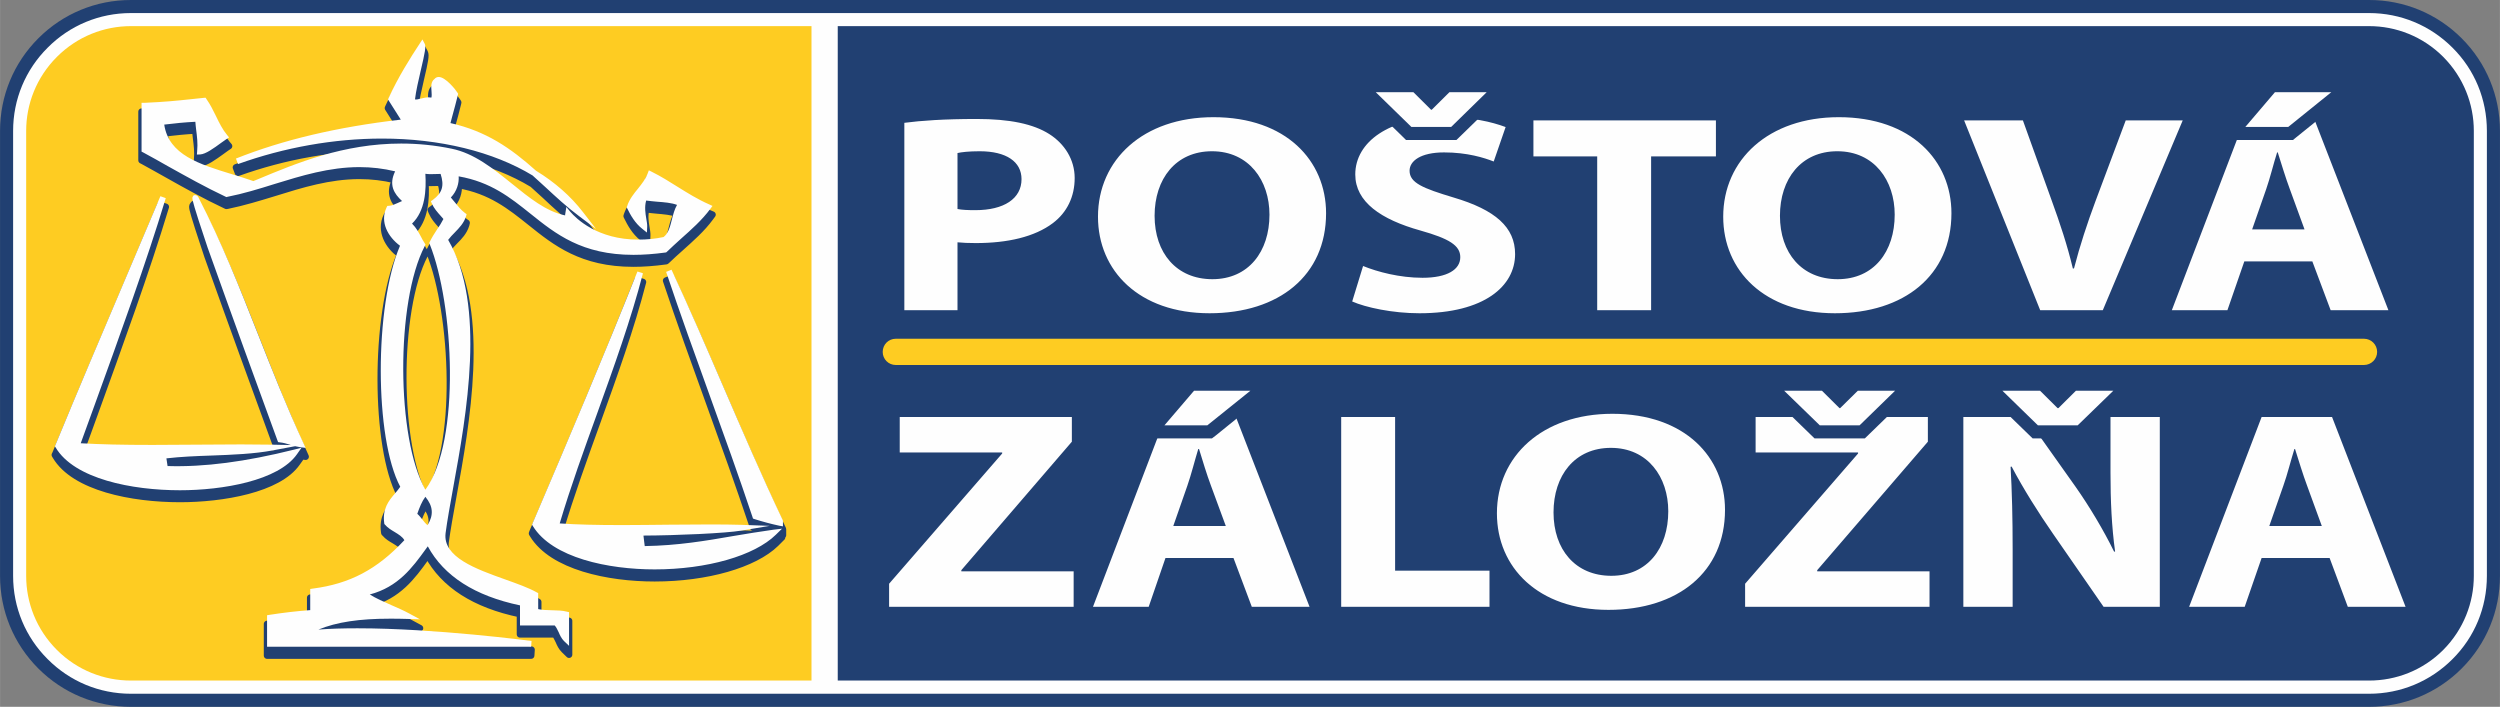
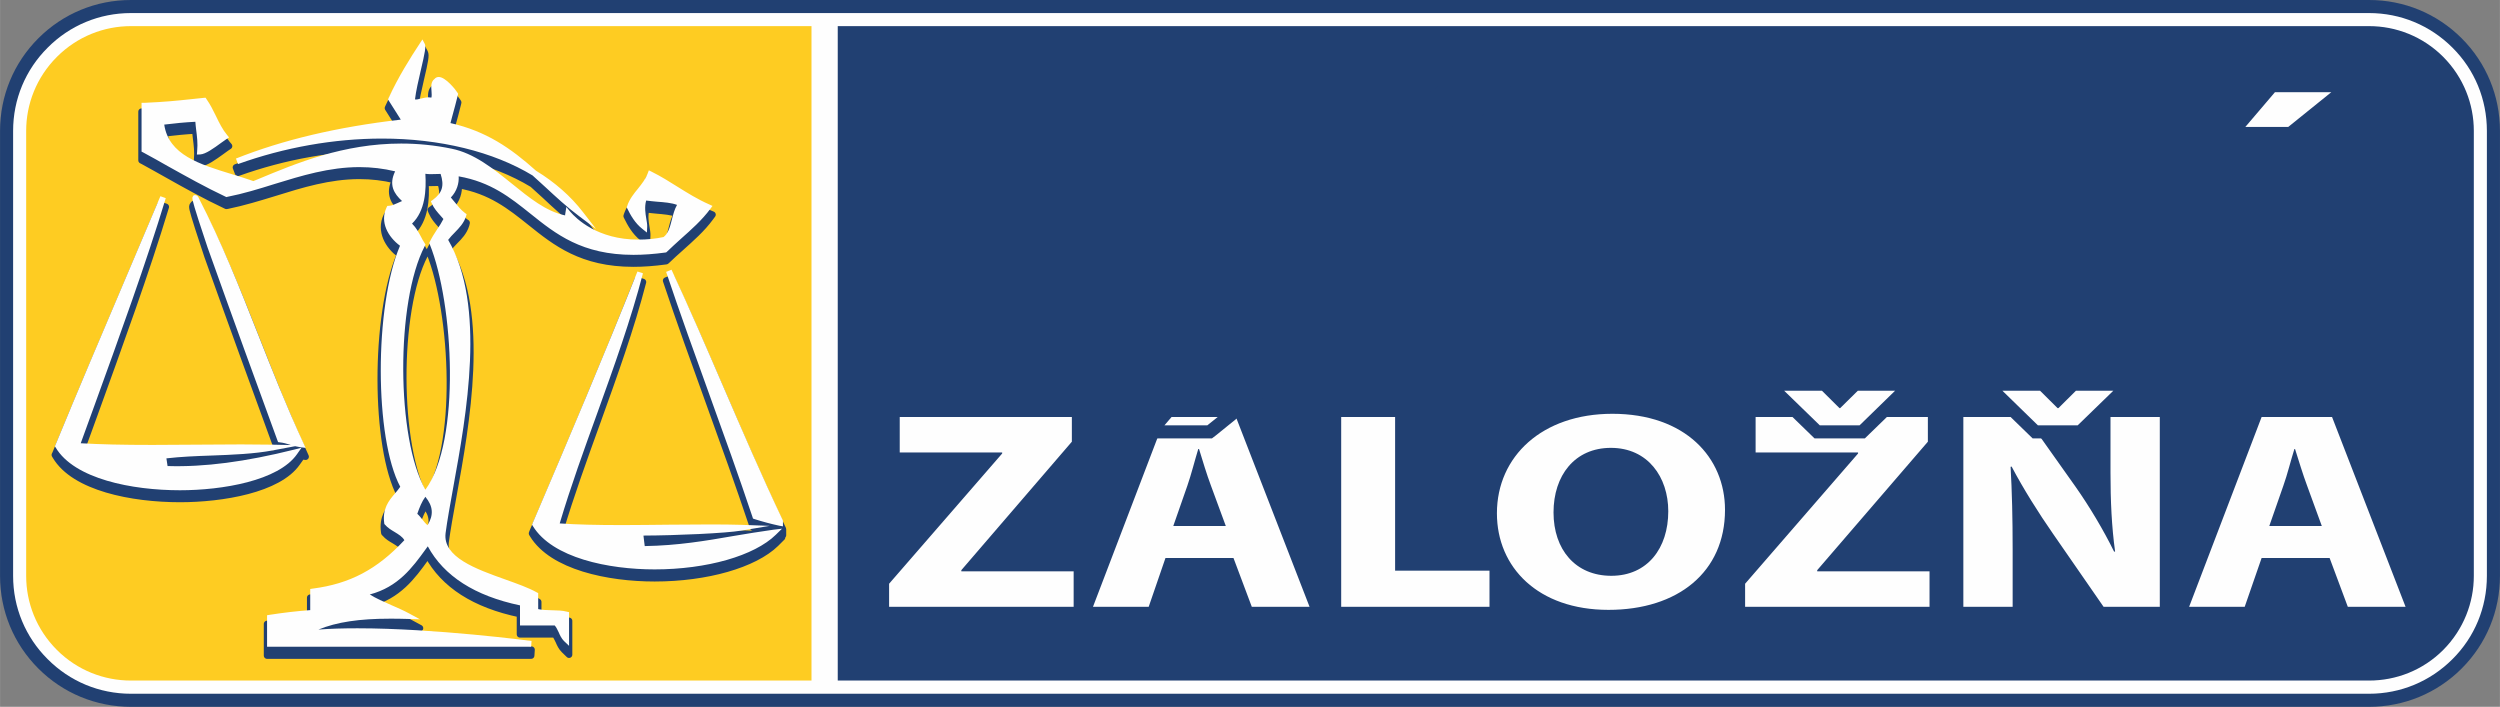
<svg xmlns="http://www.w3.org/2000/svg" xml:space="preserve" width="195.204mm" height="55.189mm" version="1.0" style="shape-rendering:geometricPrecision; text-rendering:geometricPrecision; image-rendering:optimizeQuality; fill-rule:evenodd; clip-rule:evenodd" viewBox="0 0 19520 5519">
  <rect x="0" y="0" width="19520" height="5519" fill="#808080" stroke="none" />
  <defs>
    <style type="text/css">
   
    .str0 {stroke:#214072;stroke-width:51.1;stroke-linecap:round;stroke-linejoin:round}
    .fil5 {fill:none;fill-rule:nonzero}
    .fil3 {fill:#214072}
    .fil2 {fill:#FECC22}
    .fil0 {fill:#FEFEFE;fill-rule:nonzero}
    .fil1 {fill:#214072;fill-rule:nonzero}
    .fil4 {fill:#FECC22;fill-rule:nonzero}
   
  </style>
  </defs>
  <g id="Vrstva_x0020_1">
    <g id="_288895872">
      <path class="fil0" d="M1022 5468c-259,0 -503,-101 -687,-285 -183,-183 -284,-427 -284,-686l0 -3475c0,-259 101,-503 284,-687 184,-183 428,-284 687,-284l17476 0c260,0 504,101 687,284 183,184 284,428 284,687l0 3475c0,259 -101,503 -284,686 -183,184 -427,285 -687,285l-17476 0z" />
      <path class="fil1" d="M18498 102c246,0 477,96 651,270 174,173 269,404 269,650l0 3475c0,246 -95,477 -269,650 -174,174 -405,270 -651,270l-17476 0c-246,0 -477,-96 -650,-270 -174,-173 -270,-404 -270,-650l0 -3475c0,-246 96,-477 270,-650 173,-174 404,-270 650,-270l17476 0zm0 -102l0 0 -17476 0c-273,0 -530,106 -723,299 -193,193 -299,450 -299,723l0 3475c0,273 106,530 299,723 193,193 450,299 723,299l17476 0c273,0 530,-106 723,-299 193,-193 299,-450 299,-723l0 -3475c0,-273 -106,-530 -299,-723 -193,-193 -450,-299 -723,-299z" />
      <path class="fil0" d="M19316 4497c0,209 -80,418 -239,578 -160,160 -369,239 -579,239l-17476 0c-209,0 -418,-79 -578,-239 -160,-160 -240,-369 -240,-578l0 -3475c0,-209 80,-418 240,-578 160,-160 369,-240 578,-240l17476 0c210,0 419,80 579,240 159,160 239,369 239,578l0 3475z" />
      <path class="fil2" d="M6336 5314l-5314 0c-209,0 -418,-79 -578,-239 -160,-160 -240,-369 -240,-578l0 -3475c0,-209 80,-418 240,-578 160,-160 369,-240 578,-240l5314 0 0 5110z" />
      <path class="fil3" d="M19316 4497c0,209 -80,418 -239,578 -160,160 -369,239 -579,239l-11957 0 0 -5110 11957 0c210,0 419,80 579,240 159,160 239,369 239,578l0 3475z" />
-       <path class="fil0" d="M7061 2422l415 0 0 -530c38,4 88,6 143,6 247,0 459,-48 602,-156 110,-83 170,-206 170,-352 0,-145 -80,-268 -198,-343 -124,-79 -308,-118 -566,-118 -256,0 -437,13 -566,30l0 1463zm415 -1227c30,-7 88,-14 173,-14 209,0 327,82 327,218 0,152 -137,242 -360,242 -61,0 -105,-2 -140,-9l0 -437zm1998 -280c-547,0 -901,332 -901,777 0,422 321,754 871,754 542,0 910,-295 910,-781 0,-409 -311,-750 -880,-750zm-11 266c289,0 449,229 449,495 0,288 -163,504 -446,504 -280,0 -451,-205 -451,-495 0,-288 165,-504 448,-504zm1095 1173c104,46 313,92 525,92 508,0 747,-213 747,-462 0,-209 -153,-345 -481,-442 -239,-72 -343,-114 -343,-209 0,-77 88,-143 269,-143 182,0 314,42 388,71l93 -269c-110,-41 -264,-77 -473,-77 -437,0 -701,194 -701,447 0,215 201,352 509,438 223,63 311,116 311,208 0,97 -102,161 -295,161 -178,0 -351,-46 -464,-92l-85 277zm1913 68l421 0 0 -1201 506 0 0 -281 -1425 0 0 281 498 0 0 1201zm1886 -1507c-547,0 -902,332 -902,777 0,422 322,754 872,754 541,0 910,-295 910,-781 0,-409 -311,-750 -880,-750zm-11 266c289,0 448,229 448,495 0,288 -162,504 -445,504 -281,0 -451,-205 -451,-495 0,-288 165,-504 448,-504zm2073 1241l624 -1482 -445 0 -237 633c-63,169 -121,345 -167,523l-9 0c-44,-184 -101,-354 -165,-530l-225 -626 -459 0 594 1482 489 0zm1636 -381l143 381 451 0 -575 -1482 -550 0 -566 1482 434 0 132 -381 531 0zm-470 -250l110 -315c30,-86 57,-198 85,-286l5 0c28,88 61,198 94,286l115 315 -409 0z" />
      <path class="fil0" d="M6942 4738l1441 0 0 -277 -877 0 0 -9 863 -1003 0 -193 -1344 0 0 277 800 0 0 8 -883 1017 0 180zm2689 -381l143 381 451 0 -575 -1482 -550 0 -566 1482 435 0 131 -381 531 0zm-470 -250l110 -315c30,-86 58,-198 85,-286l6 0c27,88 60,198 93,286l116 315 -410 0zm1311 631l1158 0 0 -282 -737 0 0 -1200 -421 0 0 1482zm2117 -1507c-547,0 -901,332 -901,777 0,422 321,754 871,754 542,0 910,-295 910,-781 0,-409 -311,-750 -880,-750zm-11 266c289,0 448,229 448,495 0,288 -162,504 -445,504 -280,0 -451,-205 -451,-495 0,-288 165,-504 448,-504zm1048 1241l1440 0 0 -277 -877 0 0 -9 864 -1003 0 -193 -1345 0 0 277 800 0 0 8 -882 1017 0 180zm2089 0l0 -447c0,-242 -5,-450 -16,-646l8 -2c91,173 212,365 322,523l396 572 439 0 0 -1482 -385 0 0 431c0,224 9,424 36,620l-8 0c-82,-167 -192,-352 -302,-508l-385 -543 -490 0 0 1482 385 0zm2475 -381l142 381 451 0 -574 -1482 -550 0 -566 1482 434 0 132 -381 531 0zm-471 -250l110 -315c31,-86 58,-198 86,-286l5 0c28,88 61,198 94,286l115 315 -410 0z" />
-       <path class="fil0" d="M10999 1042l-382 -373 440 0 120 118 119 -118 438 0 -383 373 -352 0z" />
      <path class="fil1" d="M11608 720l-277 271 -311 0 -278 -271 294 0 138 137 5 0 138 -137 291 0zm252 -102l0 0 -252 0 -291 0 -42 0 -30 30 -68 67 -69 -67 -29 -30 -43 0 -294 0 -251 0 180 175 278 271 29 29 42 0 311 0 41 0 30 -29 278 -271 180 -175z" />
      <path class="fil0" d="M14188 3372l-382 -372 441 0 119 118 119 -118 438 0 -383 372 -352 0z" />
-       <path class="fil1" d="M14797 3051l-277 270 -311 0 -278 -270 295 0 137 136 5 0 138 -136 291 0zm252 -103l0 0 -252 0 -291 0 -42 0 -30 30 -68 68 -68 -68 -30 -30 -42 0 -295 0 -251 0 180 176 278 270 30 29 41 0 311 0 41 0 30 -29 278 -270 180 -176z" />
+       <path class="fil1" d="M14797 3051l-277 270 -311 0 -278 -270 295 0 137 136 5 0 138 -136 291 0m252 -103l0 0 -252 0 -291 0 -42 0 -30 30 -68 68 -68 -68 -30 -30 -42 0 -295 0 -251 0 180 176 278 270 30 29 41 0 311 0 41 0 30 -29 278 -270 180 -176z" />
      <path class="fil0" d="M15892 3372l-383 -372 441 0 119 118 119 -118 438 0 -382 372 -352 0z" />
      <path class="fil1" d="M16501 3051l-278 270 -311 0 -277 -270 294 0 137 136 6 0 137 -136 292 0zm251 -103l0 0 -251 0 -292 0 -42 0 -30 30 -68 68 -68 -68 -30 -30 -42 0 -294 0 -252 0 180 176 278 270 30 29 41 0 311 0 42 0 29 -29 278 -270 180 -176z" />
      <path class="fil0" d="M17421 1042l318 -373 609 0 -463 373 -464 0z" />
      <path class="fil1" d="M18203 720l-336 271 -335 0 231 -271 440 0zm289 -102l0 0 -289 0 -440 0 -47 0 -31 36 -231 270 -144 169 222 0 335 0 37 0 28 -23 335 -270 225 -182z" />
-       <path class="fil0" d="M8981 3372l318 -372 609 0 -463 372 -464 0z" />
      <path class="fil1" d="M9763 3051l-336 270 -335 0 231 -270 440 0zm289 -103l0 0 -289 0 -440 0 -47 0 -31 36 -231 271 -144 168 222 0 335 0 36 0 29 -22 335 -271 225 -182z" />
-       <path class="fil4" d="M6994 2850c-57,0 -102,-46 -102,-102 0,-57 45,-103 102,-103l11464 0c57,0 103,46 103,103 0,56 -46,102 -103,102l-11464 0z" />
      <g>
        <g>
          <path class="fil5 str0" d="M2319 3614l35 -49 -59 14c-380,96 -701,138 -987,128 -3,-20 -6,-40 -9,-60 111,-13 233,-17 351,-22 165,-6 335,-13 478,-40l176 -33c13,3 27,6 41,8l41 6 -17 -38c-135,-291 -247,-577 -356,-853 -145,-367 -282,-714 -463,-1064 -3,-6 -10,-19 -25,-19l-12 1 -7 9c-8,12 -10,15 43,182 28,87 58,178 71,216 196,549 395,1094 546,1507l5 13 14 2c28,4 52,11 77,18 2,1 5,2 8,3l-146 -3c-73,-1 -152,-2 -241,-2 -115,0 -233,2 -347,3 -114,0 -232,1 -346,1 -229,0 -404,-4 -560,-13 34,-95 69,-192 105,-289 199,-550 406,-1118 559,-1625l-42 -15c-98,231 -195,459 -288,679 -182,428 -354,832 -531,1263l-5 10 6 10c146,246 597,334 971,334l0 0c331,0 769,-74 914,-282zm1990 1219l0 0c-38,0 -78,-1 -107,-9l0 -124 -12 -7c-64,-35 -152,-67 -244,-100 -230,-81 -491,-174 -467,-363 13,-98 35,-218 60,-357 103,-567 258,-1421 -40,-1931 15,-21 33,-39 52,-59 35,-35 71,-72 88,-127l4 -16 -13 -9c-32,-24 -56,-54 -82,-87 -9,-11 -18,-22 -28,-34 47,-48 65,-112 61,-165 251,44 402,165 561,292 197,158 401,321 804,321 77,0 160,-6 248,-18l7 -1 6 -5c35,-34 72,-67 108,-99 81,-73 166,-147 231,-236l17 -23 -26 -11c-89,-40 -169,-89 -246,-138 -64,-40 -130,-82 -203,-117l-22 -12 -9 24c-17,45 -45,80 -75,118 -33,41 -67,83 -86,138l-3 9 4 8c25,51 60,115 119,162l35 27 2 -44c1,-19 -3,-40 -7,-64 -7,-41 -15,-92 -1,-142 28,4 56,6 84,9 57,5 116,10 157,26 -20,34 -30,74 -40,113 -14,56 -27,108 -65,138 -66,13 -132,20 -195,20 -322,0 -489,-167 -533,-218l-31 -37 -8 48c-1,4 -2,9 -2,14 0,1 0,2 0,3 -148,-31 -279,-137 -417,-248 -144,-117 -294,-238 -470,-273 -130,-26 -262,-40 -393,-40 -451,0 -820,154 -1117,278l-37 15c-54,-19 -110,-36 -165,-53 -255,-78 -496,-151 -531,-388 82,-9 160,-18 243,-22 1,21 4,41 6,60 7,55 14,107 8,170l-2 26 26 -1c42,-2 107,-49 164,-90 14,-11 28,-21 40,-29l21 -14 -16 -19c-35,-43 -60,-94 -86,-148 -22,-45 -45,-91 -74,-132l-7 -11 -13 2c-38,3 -72,7 -105,10 -102,11 -198,21 -360,28l-22 1 0 380 12 6c65,36 131,72 194,108 144,81 293,164 450,238l6 3 8 -1c123,-25 247,-63 368,-100 211,-66 429,-133 663,-133 96,0 188,11 279,33 -52,107 -8,175 54,232 -13,6 -25,11 -36,16 -24,12 -44,21 -65,22l-14 0 -6 12c-54,115 12,231 105,299 -201,472 -200,1505 2,1882 -12,18 -27,35 -42,53 -47,55 -99,118 -83,232l1 7 5 5c20,24 48,40 75,56 31,19 61,37 76,65 -211,227 -426,340 -715,378l-20 2 0 165c-106,8 -210,20 -318,37l-19 3 0 247 2062 0 3 -46c-8,-1 -753,-99 -1359,-99 -113,0 -215,3 -305,10 143,-58 321,-85 557,-85 43,0 88,1 140,2l96 4 -85 -46c-44,-25 -93,-46 -141,-67 -57,-25 -116,-50 -166,-81 222,-59 332,-209 437,-355 6,-7 11,-14 16,-22 126,233 367,387 720,461l0 158 271 0c13,13 21,32 31,52 10,24 22,49 42,69l39 38 0 -264 -18 -4c-33,-9 -75,-10 -116,-11zm-971 -663l0 0c-16,-13 -28,-29 -41,-46 -12,-15 -24,-30 -39,-44 17,-49 35,-95 63,-133 61,74 66,142 17,223zm-17 -278l0 0c-227,-399 -232,-1468 -5,-1902l6 -12 -7 -11c-11,-17 -20,-34 -29,-51 -18,-34 -35,-68 -69,-102 103,-99 112,-261 104,-389 26,4 53,3 80,2 13,0 26,-1 39,0 30,93 13,147 -61,202l-15 10 7 17c17,40 44,70 70,99 7,8 14,15 21,23 -14,29 -31,55 -50,82 -20,30 -40,62 -57,97l-4 9 4 9c187,463 245,1537 -34,1917zm-1463 -2543l0 0c362,-130 750,-199 1125,-199 451,0 868,102 1175,288 33,30 67,61 100,91 82,77 167,155 261,226l134 101 -103 -133c-95,-124 -218,-232 -365,-322 -199,-177 -390,-309 -668,-371 5,-18 9,-36 14,-54 15,-54 30,-110 44,-167l2 -9 -5 -8c-12,-19 -92,-123 -147,-123 -13,0 -25,6 -33,17 -29,21 -26,62 -23,95 1,17 3,39 -1,49 -7,-1 -14,-1 -21,-1 -23,0 -44,5 -62,10 -19,4 -36,8 -45,5 7,-61 27,-148 45,-226 33,-140 42,-187 31,-208l-18 -34 -21 32c-73,112 -167,260 -243,425l-5 11 100 159c-499,58 -920,157 -1287,304l16 42zm4253 2779l0 0c-163,-342 -314,-694 -461,-1035 -131,-304 -267,-619 -407,-919l-42 17c108,323 225,647 338,959 113,312 229,634 337,957l3 11 11 3c66,21 130,38 195,52l28 6 0 -46 -2 -5zm-389 127l0 0c-212,36 -431,74 -688,77 -1,-11 -3,-21 -4,-31 -2,-16 -4,-32 -6,-51 256,-1 643,-18 765,-39l221 -37 -224 -8c-66,-2 -145,-3 -240,-3 -102,0 -210,1 -324,2 -119,2 -242,3 -362,3 -205,0 -362,-4 -490,-13 86,-289 192,-581 294,-863 129,-359 263,-729 356,-1090l-43 -14c-261,656 -536,1304 -819,1966l-4 11 6 10c153,250 591,340 951,340 407,0 779,-107 947,-271l48 -48 -67 9c-109,14 -215,32 -317,50z" />
          <path id="1" class="fil1" d="M2319 3614l35 -49 -59 14c-380,96 -701,138 -987,128 -3,-20 -6,-40 -9,-60 111,-13 233,-17 351,-22 165,-6 335,-13 478,-40l176 -33c13,3 27,6 41,8l41 6 -17 -38c-135,-291 -247,-577 -356,-853 -145,-367 -282,-714 -463,-1064 -3,-6 -10,-19 -25,-19l-12 1 -7 9c-8,12 -10,15 43,182 28,87 58,178 71,216 196,549 395,1094 546,1507l5 13 14 2c28,4 52,11 77,18 2,1 5,2 8,3l-146 -3c-73,-1 -152,-2 -241,-2 -115,0 -233,2 -347,3 -114,0 -232,1 -346,1 -229,0 -404,-4 -560,-13 34,-95 69,-192 105,-289 199,-550 406,-1118 559,-1625l-42 -15c-98,231 -195,459 -288,679 -182,428 -354,832 -531,1263l-5 10 6 10c146,246 597,334 971,334l0 0c331,0 769,-74 914,-282zm1990 1219l0 0c-38,0 -78,-1 -107,-9l0 -124 -12 -7c-64,-35 -152,-67 -244,-100 -230,-81 -491,-174 -467,-363 13,-98 35,-218 60,-357 103,-567 258,-1421 -40,-1931 15,-21 33,-39 52,-59 35,-35 71,-72 88,-127l4 -16 -13 -9c-32,-24 -56,-54 -82,-87 -9,-11 -18,-22 -28,-34 47,-48 65,-112 61,-165 251,44 402,165 561,292 197,158 401,321 804,321 77,0 160,-6 248,-18l7 -1 6 -5c35,-34 72,-67 108,-99 81,-73 166,-147 231,-236l17 -23 -26 -11c-89,-40 -169,-89 -246,-138 -64,-40 -130,-82 -203,-117l-22 -12 -9 24c-17,45 -45,80 -75,118 -33,41 -67,83 -86,138l-3 9 4 8c25,51 60,115 119,162l35 27 2 -44c1,-19 -3,-40 -7,-64 -7,-41 -15,-92 -1,-142 28,4 56,6 84,9 57,5 116,10 157,26 -20,34 -30,74 -40,113 -14,56 -27,108 -65,138 -66,13 -132,20 -195,20 -322,0 -489,-167 -533,-218l-31 -37 -8 48c-1,4 -2,9 -2,14 0,1 0,2 0,3 -148,-31 -279,-137 -417,-248 -144,-117 -294,-238 -470,-273 -130,-26 -262,-40 -393,-40 -451,0 -820,154 -1117,278l-37 15c-54,-19 -110,-36 -165,-53 -255,-78 -496,-151 -531,-388 82,-9 160,-18 243,-22 1,21 4,41 6,60 7,55 14,107 8,170l-2 26 26 -1c42,-2 107,-49 164,-90 14,-11 28,-21 40,-29l21 -14 -16 -19c-35,-43 -60,-94 -86,-148 -22,-45 -45,-91 -74,-132l-7 -11 -13 2c-38,3 -72,7 -105,10 -102,11 -198,21 -360,28l-22 1 0 380 12 6c65,36 131,72 194,108 144,81 293,164 450,238l6 3 8 -1c123,-25 247,-63 368,-100 211,-66 429,-133 663,-133 96,0 188,11 279,33 -52,107 -8,175 54,232 -13,6 -25,11 -36,16 -24,12 -44,21 -65,22l-14 0 -6 12c-54,115 12,231 105,299 -201,472 -200,1505 2,1882 -12,18 -27,35 -42,53 -47,55 -99,118 -83,232l1 7 5 5c20,24 48,40 75,56 31,19 61,37 76,65 -211,227 -426,340 -715,378l-20 2 0 165c-106,8 -210,20 -318,37l-19 3 0 247 2062 0 3 -46c-8,-1 -753,-99 -1359,-99 -113,0 -215,3 -305,10 143,-58 321,-85 557,-85 43,0 88,1 140,2l96 4 -85 -46c-44,-25 -93,-46 -141,-67 -57,-25 -116,-50 -166,-81 222,-59 332,-209 437,-355 6,-7 11,-14 16,-22 126,233 367,387 720,461l0 158 271 0c13,13 21,32 31,52 10,24 22,49 42,69l39 38 0 -264 -18 -4c-33,-9 -75,-10 -116,-11zm-971 -663l0 0c-16,-13 -28,-29 -41,-46 -12,-15 -24,-30 -39,-44 17,-49 35,-95 63,-133 61,74 66,142 17,223zm-17 -278l0 0c-227,-399 -232,-1468 -5,-1902l6 -12 -7 -11c-11,-17 -20,-34 -29,-51 -18,-34 -35,-68 -69,-102 103,-99 112,-261 104,-389 26,4 53,3 80,2 13,0 26,-1 39,0 30,93 13,147 -61,202l-15 10 7 17c17,40 44,70 70,99 7,8 14,15 21,23 -14,29 -31,55 -50,82 -20,30 -40,62 -57,97l-4 9 4 9c187,463 245,1537 -34,1917zm-1463 -2543l0 0c362,-130 750,-199 1125,-199 451,0 868,102 1175,288 33,30 67,61 100,91 82,77 167,155 261,226l134 101 -103 -133c-95,-124 -218,-232 -365,-322 -199,-177 -390,-309 -668,-371 5,-18 9,-36 14,-54 15,-54 30,-110 44,-167l2 -9 -5 -8c-12,-19 -92,-123 -147,-123 -13,0 -25,6 -33,17 -29,21 -26,62 -23,95 1,17 3,39 -1,49 -7,-1 -14,-1 -21,-1 -23,0 -44,5 -62,10 -19,4 -36,8 -45,5 7,-61 27,-148 45,-226 33,-140 42,-187 31,-208l-18 -34 -21 32c-73,112 -167,260 -243,425l-5 11 100 159c-499,58 -920,157 -1287,304l16 42zm4253 2779l0 0c-163,-342 -314,-694 -461,-1035 -131,-304 -267,-619 -407,-919l-42 17c108,323 225,647 338,959 113,312 229,634 337,957l3 11 11 3c66,21 130,38 195,52l28 6 0 -46 -2 -5zm-389 127l0 0c-212,36 -431,74 -688,77 -1,-11 -3,-21 -4,-31 -2,-16 -4,-32 -6,-51 256,-1 643,-18 765,-39l221 -37 -224 -8c-66,-2 -145,-3 -240,-3 -102,0 -210,1 -324,2 -119,2 -242,3 -362,3 -205,0 -362,-4 -490,-13 86,-289 192,-581 294,-863 129,-359 263,-729 356,-1090l-43 -14c-261,656 -536,1304 -819,1966l-4 11 6 10c153,250 591,340 951,340 407,0 779,-107 947,-271l48 -48 -67 9c-109,14 -215,32 -317,50z" />
        </g>
        <path class="fil0" d="M2319 3546l35 -50 -59 15c-380,95 -701,137 -987,128 -3,-20 -6,-41 -9,-60 111,-13 233,-18 351,-22 165,-6 335,-13 478,-40l176 -33c13,3 27,6 41,8l41 5 -17 -37c-135,-292 -247,-577 -356,-853 -145,-367 -282,-714 -463,-1064 -3,-6 -10,-19 -25,-19l-12 0 -7 10c-8,11 -10,15 43,182 28,87 58,178 71,215 196,550 395,1095 546,1508l5 13 14 2c28,3 52,10 77,18 2,1 5,2 8,3l-146 -3c-73,-1 -152,-2 -241,-2 -115,0 -233,1 -347,2 -114,1 -232,2 -346,2 -229,0 -404,-4 -560,-13 34,-95 69,-192 105,-289 199,-550 406,-1119 559,-1625l-42 -15c-98,231 -195,458 -288,679 -182,428 -354,832 -531,1262l-5 11 6 10c146,246 597,334 971,334l0 0c331,0 769,-74 914,-282zm1990 1219l0 0c-38,-1 -78,-2 -107,-9l0 -125 -12 -6c-64,-36 -152,-67 -244,-100 -230,-82 -491,-175 -467,-363 13,-99 35,-219 60,-358 103,-566 258,-1420 -40,-1931 15,-20 33,-39 52,-58 35,-36 71,-73 88,-127l4 -16 -13 -9c-32,-24 -56,-55 -82,-87 -9,-11 -18,-23 -28,-34 47,-48 65,-113 61,-165 251,44 402,165 561,292 197,158 401,321 804,321 77,0 160,-6 248,-18l7 -1 6 -5c35,-34 72,-67 108,-100 81,-72 166,-147 231,-235l17 -23 -26 -12c-89,-39 -169,-89 -246,-137 -64,-40 -130,-82 -203,-118l-22 -11 -9 24c-17,45 -45,80 -75,118 -33,40 -67,82 -86,138l-3 9 4 8c25,51 60,115 119,161l35 28 2 -45c1,-18 -3,-39 -7,-63 -7,-42 -15,-92 -1,-142 28,4 56,6 84,9 57,4 116,9 157,25 -20,35 -30,75 -40,114 -14,55 -27,108 -65,137 -66,14 -132,20 -195,20 -322,1 -489,-166 -533,-217l-31 -38 -8 49c-1,4 -2,9 -2,14 0,1 0,2 0,3 -148,-31 -279,-137 -417,-249 -144,-116 -294,-237 -470,-272 -130,-27 -262,-40 -393,-40 -451,0 -820,154 -1117,278l-37 15c-54,-19 -110,-36 -165,-53 -255,-78 -496,-151 -531,-388 82,-10 160,-18 243,-22 1,21 4,40 6,60 7,55 14,107 8,170l-2 26 26 -1c42,-2 107,-49 164,-91 14,-10 28,-20 40,-28l21 -14 -16 -20c-35,-42 -60,-93 -86,-147 -22,-45 -45,-91 -74,-132l-7 -11 -13 1c-38,4 -72,7 -105,11 -102,11 -198,21 -360,28l-22 0 0 381 12 6c65,35 131,72 194,108 144,80 293,164 450,238l6 3 8 -2c123,-24 247,-62 368,-100 211,-65 429,-132 663,-132 96,0 188,11 279,33 -52,107 -8,175 54,232 -13,5 -25,11 -36,16 -24,11 -44,20 -65,21l-14 1 -6 12c-54,115 12,230 105,299 -201,472 -200,1505 2,1882 -12,18 -27,35 -42,53 -47,55 -99,118 -83,232l1 6 5 5c20,24 48,41 75,57 31,19 61,37 76,64 -211,227 -426,341 -715,378l-20 3 0 165c-106,8 -210,20 -318,37l-19 3 0 246 2062 0 3 -45c-8,-1 -753,-99 -1359,-99 -113,0 -215,3 -305,10 143,-59 321,-85 557,-85 43,0 88,0 140,2l96 3 -85 -46c-44,-24 -93,-45 -141,-66 -57,-25 -116,-51 -166,-82 222,-59 332,-209 437,-354 6,-7 11,-15 16,-22 126,232 367,387 720,461l0 157 271 0c13,14 21,33 31,53 10,24 22,49 42,69l39 37 0 -263 -18 -4c-33,-9 -75,-10 -116,-11zm-971 -664l0 0c-16,-13 -28,-29 -41,-45 -12,-15 -24,-31 -39,-44 17,-49 35,-95 63,-133 61,74 66,142 17,222zm-17 -277l0 0c-227,-399 -232,-1468 -5,-1902l6 -13 -7 -11c-11,-16 -20,-33 -29,-51 -18,-33 -35,-67 -69,-101 103,-99 112,-261 104,-389 26,4 53,3 80,2 13,0 26,-1 39,-1 30,93 13,148 -61,203l-15 10 7 17c17,39 44,69 70,98 7,8 14,16 21,24 -14,28 -31,55 -50,82 -20,30 -40,62 -57,97l-4 9 4 9c187,462 245,1537 -34,1917zm-1463 -2543l0 0c362,-130 750,-199 1125,-199 451,0 868,102 1175,288 33,30 67,61 100,91 82,76 167,155 261,225l134 101 -103 -133c-95,-123 -218,-231 -365,-321 -199,-178 -390,-309 -668,-372 5,-17 9,-35 14,-53 15,-54 30,-110 44,-167l2 -9 -5 -8c-12,-20 -92,-123 -147,-123 -13,0 -25,6 -33,16 -29,21 -26,62 -23,95 1,18 3,39 -1,50 -7,-1 -14,-2 -21,-2 -23,0 -44,6 -62,10 -19,5 -36,9 -45,6 7,-62 27,-149 45,-226 33,-140 42,-187 31,-208l-18 -34 -21 32c-73,111 -167,260 -243,425l-5 11 100 158c-499,58 -920,158 -1287,304l16 43zm4253 2779l0 0c-163,-343 -314,-695 -461,-1035 -131,-304 -267,-619 -407,-919l-42 17c108,323 225,646 338,959 113,312 229,634 337,957l3 10 11 4c66,21 130,38 195,52l28 5 0 -45 -2 -5zm-389 126l0 0c-212,37 -431,74 -688,78 -1,-11 -3,-21 -4,-31 -2,-16 -4,-32 -6,-51 256,-1 643,-18 765,-39l221 -37 -224 -8c-66,-2 -145,-3 -240,-3 -102,0 -210,1 -324,2 -119,1 -242,3 -362,3 -205,0 -362,-4 -490,-13 86,-289 192,-581 294,-863 129,-359 263,-730 356,-1090l-43 -14c-261,655 -536,1304 -819,1966l-4 11 6 10c153,250 591,339 951,339 407,0 779,-106 947,-271l48 -47 -67 8c-109,15 -215,33 -317,50z" />
      </g>
    </g>
  </g>
</svg>